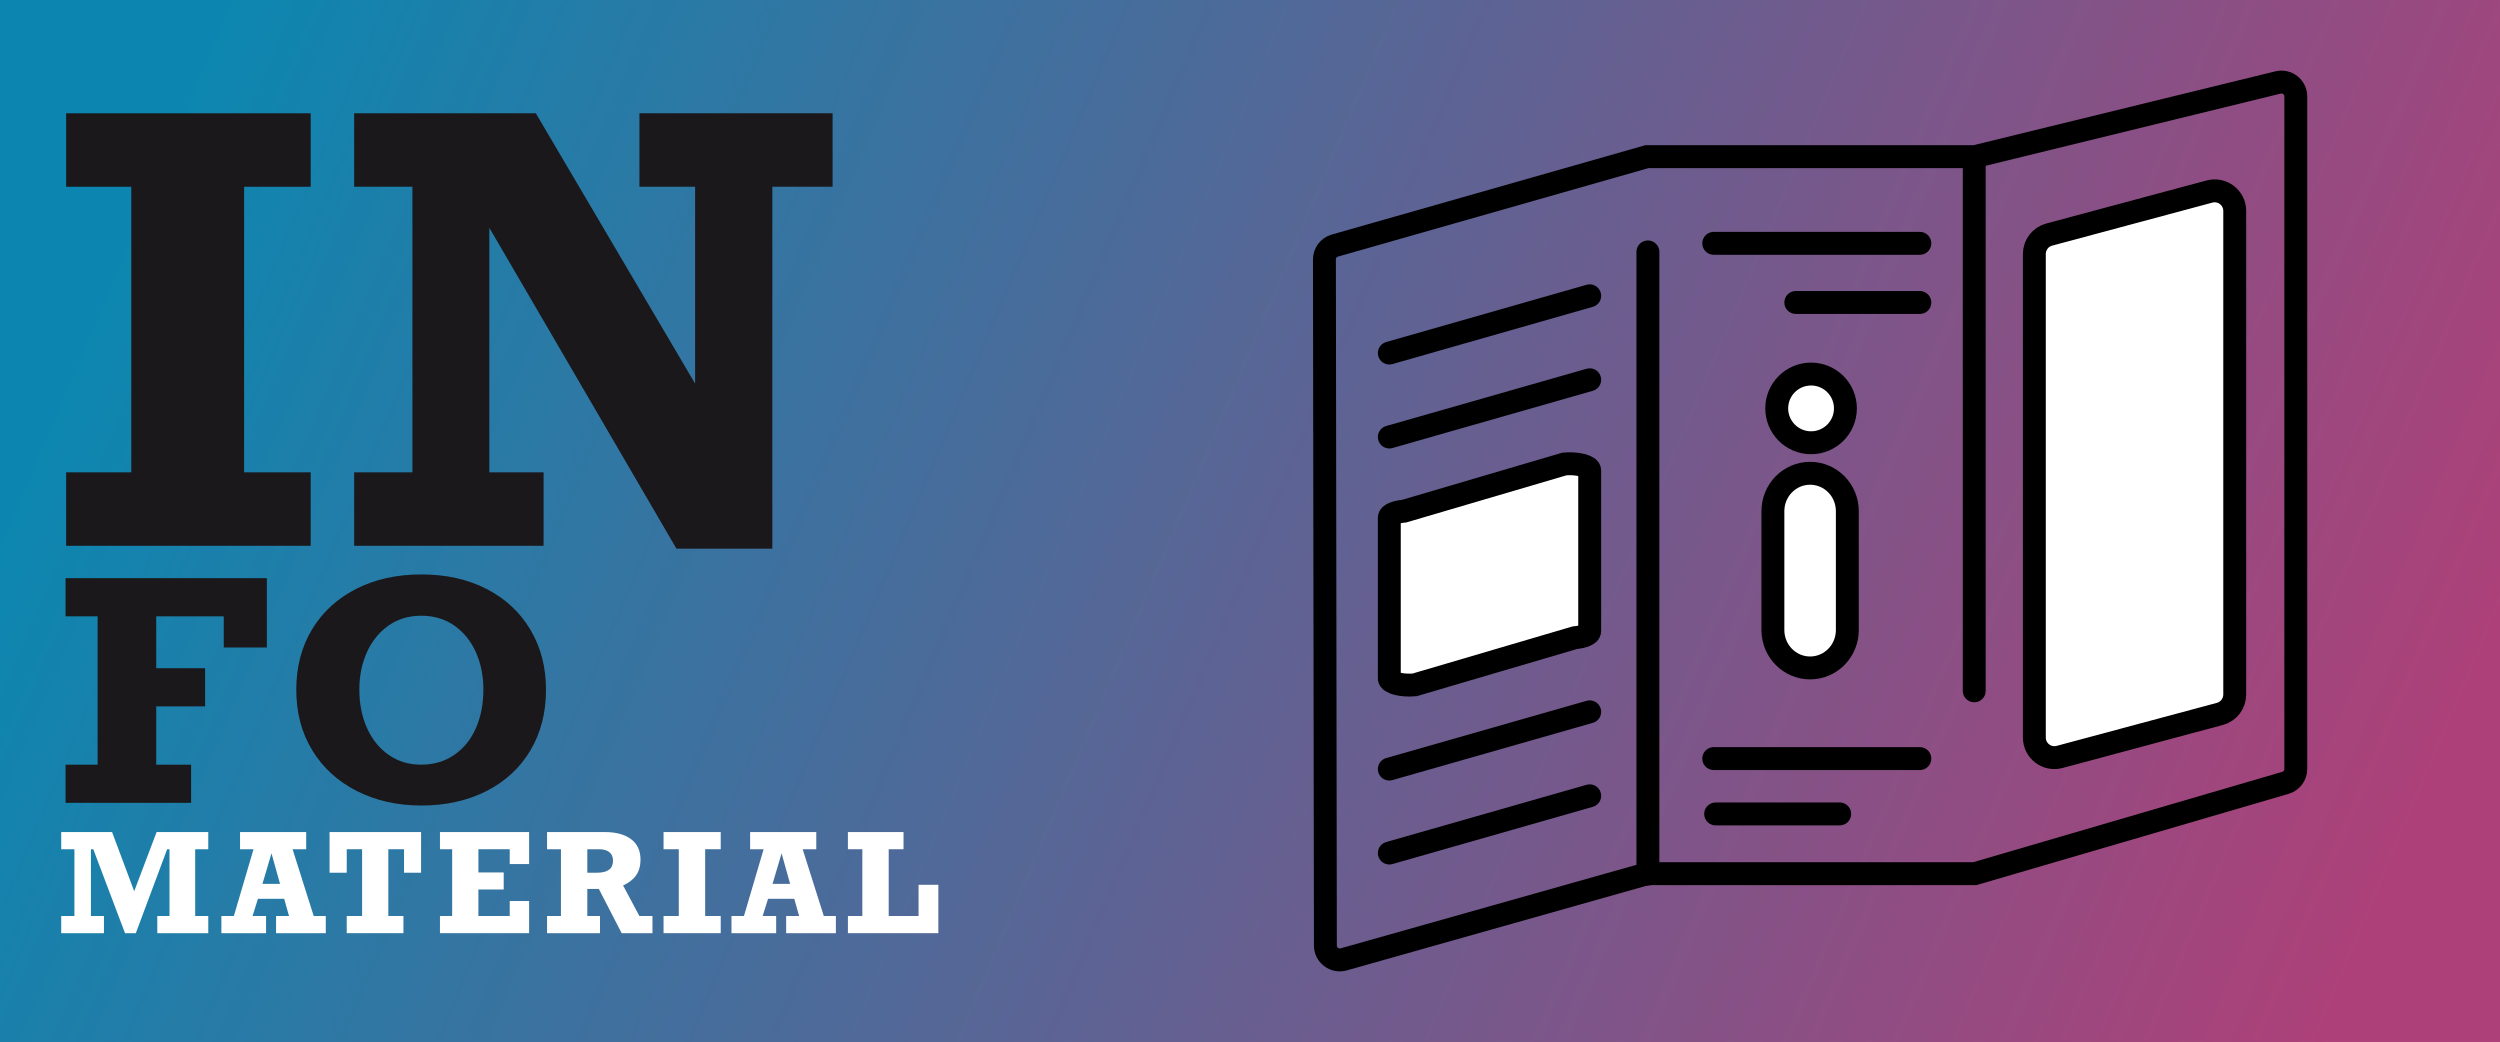
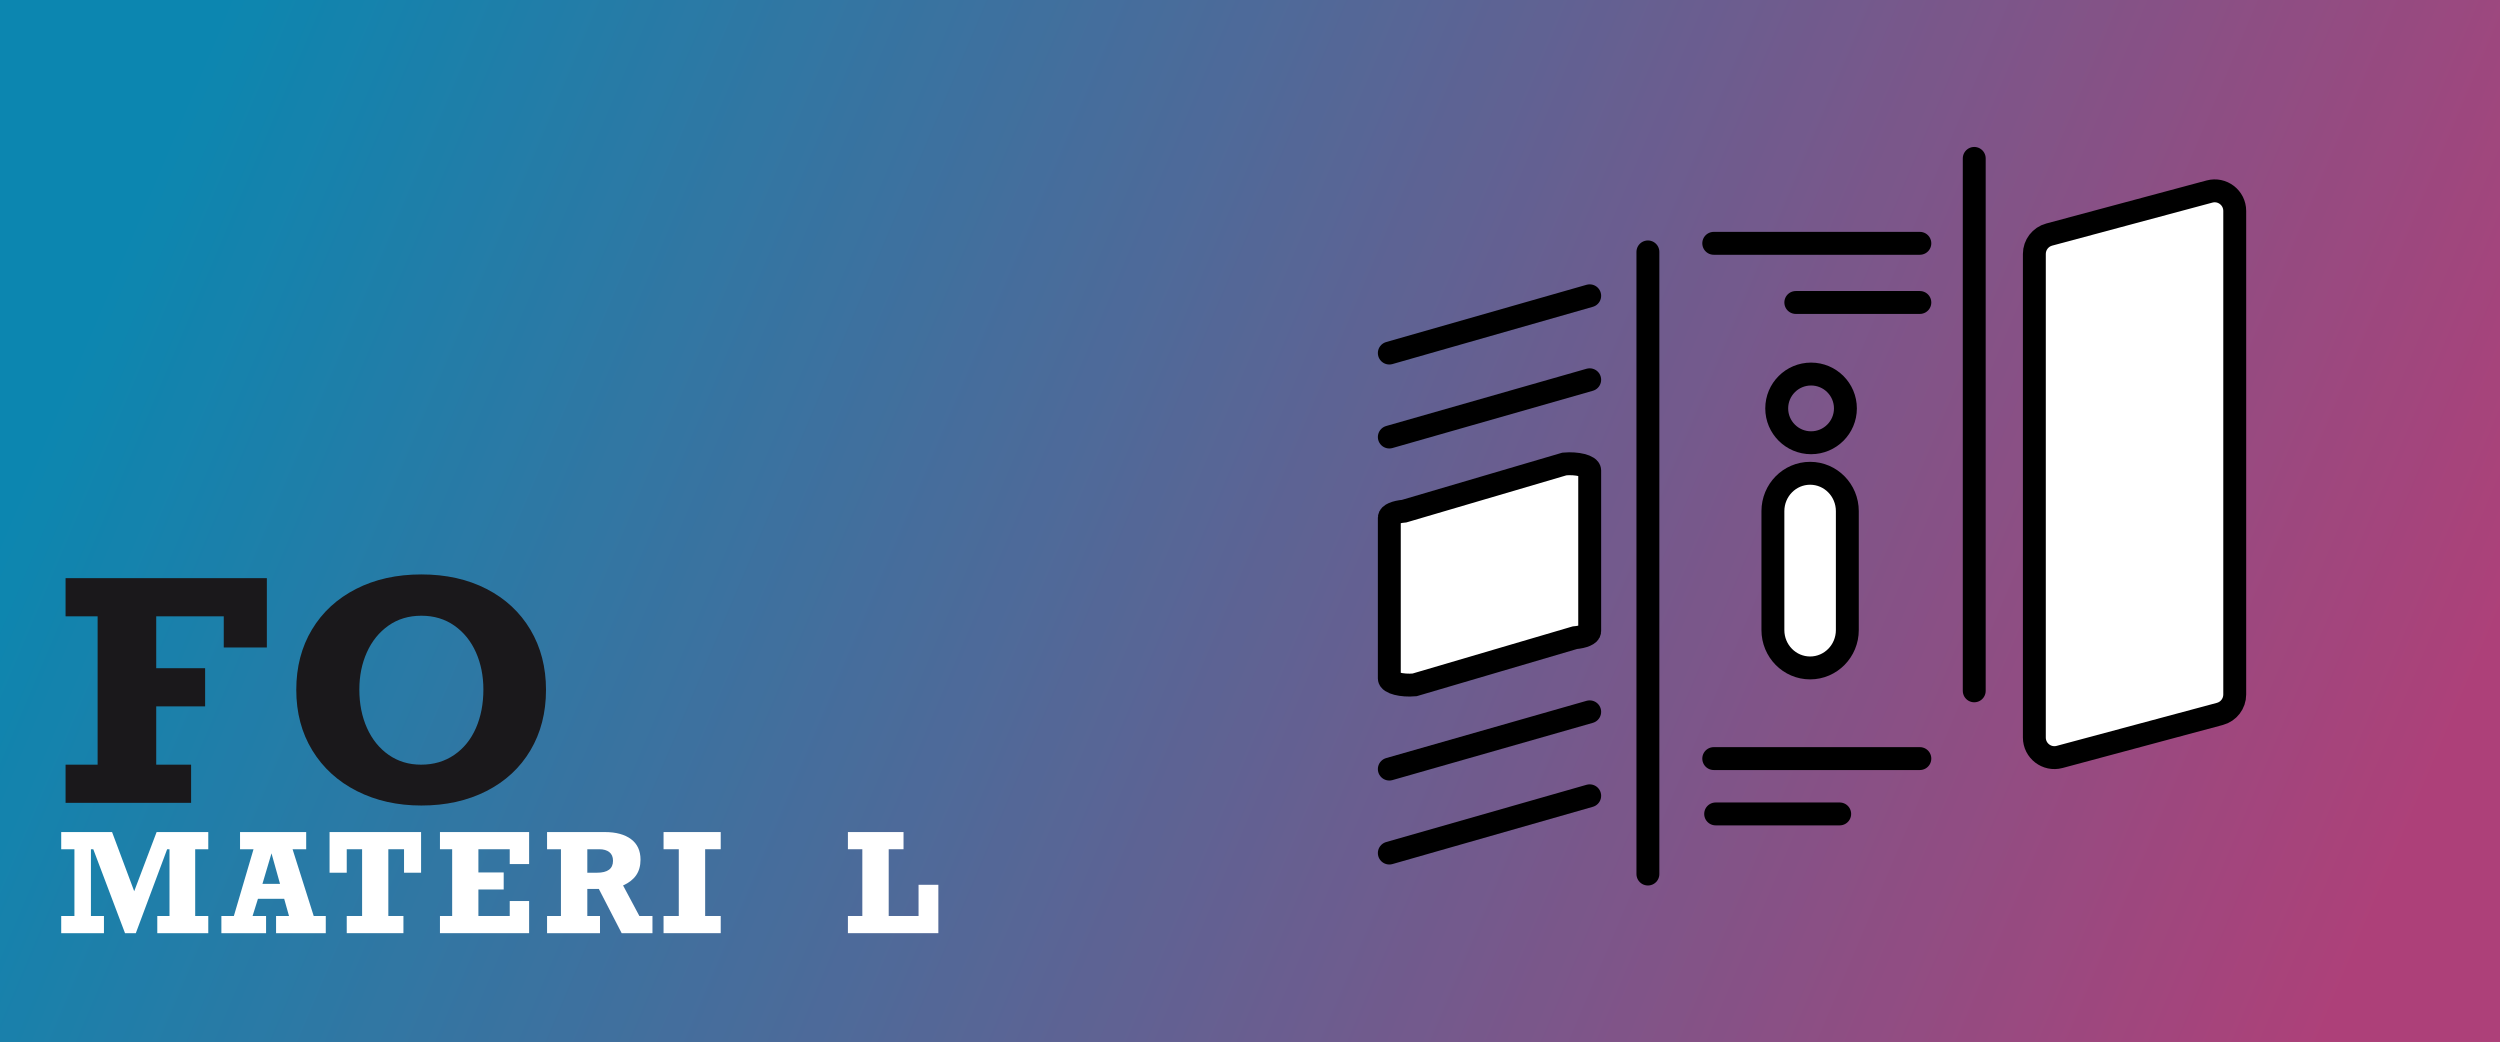
<svg xmlns="http://www.w3.org/2000/svg" width="1310px" height="546px" viewBox="0 0 1310 546" version="1.1">
  <rect x="0" y="0" width="1310" height="546" fill="#333333" stroke="none" />
  <title>header_infomaterial</title>
  <defs>
    <linearGradient x1="2.13%" y1="41.576%" x2="100%" y2="58.686%" id="linearGradient-1">
      <stop stop-color="#00A1D7" offset="0%" />
      <stop stop-color="#D4458F" offset="100%" />
    </linearGradient>
  </defs>
  <g id="header_infomaterial" stroke="none" stroke-width="1" fill="none" fill-rule="evenodd">
    <g id="background/header" transform="translate(-0, 0)" fill="url(#linearGradient-1)" opacity="0.76">
      <rect id="Rectangle-Copy-35" x="0" y="0" width="1310" height="546" />
    </g>
    <g id="in" transform="translate(34.662, 59.361)" fill="#1A181B" fill-rule="nonzero">
-       <polygon id="Path" points="93.242 38.5 93.242 188.139 128.133 188.139 128.133 226.639 0 226.639 0 188.139 34.139 188.139 34.139 38.5 0 38.5 0 0 128.133 0 128.133 38.5" />
-       <polygon id="Path" points="329.58 38.5 300.404 38.5 300.404 0 401.617 0 401.617 38.5 370.035 38.5 370.035 228.143 319.805 228.143 221.75 60.006 221.75 188.139 250.174 188.139 250.174 226.639 150.916 226.639 150.916 188.139 181.445 188.139 181.445 38.5 150.916 38.5 150.916 0 246.113 0 329.58 141.668" />
-     </g>
+       </g>
    <g id="fo-copy" transform="translate(34.359, 301)" fill="#1A181B" fill-rule="nonzero">
      <polygon id="Path" points="82.891 38.281 82.891 21.953 47.5 21.953 47.5 49.141 73.125 49.141 73.125 69.141 47.5 69.141 47.5 99.688 65.781 99.688 65.781 119.688 0 119.688 0 99.688 16.797 99.688 16.797 21.953 0 21.953 0 1.953 105.469 1.953 105.469 38.281" />
      <path d="M120.889,60.469 C120.889,48.542 123.623,38.021 129.092,28.906 C134.561,19.792 142.256,12.695 152.178,7.617 C162.1,2.539 173.519,0 186.436,0 C199.352,0 210.746,2.539 220.615,7.617 C230.485,12.695 238.142,19.818 243.584,28.984 C249.027,38.151 251.748,48.646 251.748,60.469 C251.748,72.448 249.027,83.021 243.584,92.188 C238.142,101.354 230.459,108.464 220.537,113.516 C210.615,118.568 199.248,121.094 186.436,121.094 C173.884,121.094 162.621,118.568 152.647,113.516 C142.673,108.464 134.886,101.354 129.287,92.188 C123.688,83.021 120.889,72.448 120.889,60.469 Z M218.936,60.312 C218.936,53.177 217.634,46.68 215.03,40.82 C212.425,34.961 208.662,30.299 203.74,26.836 C198.819,23.372 193.05,21.641 186.436,21.641 C179.821,21.641 174.066,23.372 169.17,26.836 C164.274,30.299 160.511,34.961 157.881,40.82 C155.251,46.68 153.936,53.177 153.936,60.312 C153.936,67.812 155.277,74.544 157.959,80.508 C160.642,86.471 164.431,91.159 169.326,94.57 C174.222,97.982 179.873,99.688 186.28,99.688 C192.894,99.688 198.688,97.982 203.662,94.57 C208.636,91.159 212.425,86.471 215.03,80.508 C217.634,74.544 218.936,67.812 218.936,60.312 Z" id="Shape" />
    </g>
    <g id="Material" transform="translate(32.074, 436)" fill="#FFFFFF" fill-rule="nonzero">
      <polygon id="Path" points="49.992 0 77.062 0 77.062 9 70.207 9 70.207 43.98 77.062 43.98 77.062 52.98 50.344 52.98 50.344 43.98 56.742 43.98 56.742 9 55.512 9 39.094 52.98 33.434 52.98 16.805 9 15.574 9 15.574 43.98 22.395 43.98 22.395 52.98 0 52.98 0 43.98 6.926 43.98 6.926 9 0 9 0 0 26.648 0 38.25 31.008" />
-       <path d="M121.232,9 L132.306,43.98 L138.634,43.98 L138.634,52.98 L112.584,52.98 L112.584,43.98 L119.369,43.98 L116.838,34.98 L103.091,34.98 L100.279,43.98 L107.345,43.98 L107.345,52.98 L83.931,52.98 L83.931,43.98 L90.47,43.98 L100.771,9 L93.705,9 L93.705,0 L128.369,0 L128.369,9 L121.232,9 Z M110.193,11.145 L105.447,27.141 L114.658,27.141 L110.193,11.145 Z" id="Shape" />
+       <path d="M121.232,9 L132.306,43.98 L138.634,43.98 L138.634,52.98 L112.584,52.98 L112.584,43.98 L119.369,43.98 L116.838,34.98 L103.091,34.98 L100.279,43.98 L107.345,43.98 L107.345,52.98 L83.931,52.98 L83.931,43.98 L90.47,43.98 L100.771,9 L93.705,9 L93.705,0 L128.369,0 L128.369,9 L121.232,9 Z M110.193,11.145 L105.447,27.141 L114.658,27.141 L110.193,11.145 " id="Shape" />
      <polygon id="Path" points="179.64 21.305 179.64 9 171.413 9 171.413 43.98 179.323 43.98 179.323 52.98 149.616 52.98 149.616 43.98 157.667 43.98 157.667 9 149.616 9 149.616 21.305 140.616 21.305 140.616 0 188.57 0 188.57 21.305" />
      <polygon id="Path" points="235.024 16.77 235.024 9 218.606 9 218.606 21.164 231.86 21.164 231.86 30.094 218.606 30.094 218.606 43.98 235.024 43.98 235.024 36.141 245.184 36.141 245.184 52.98 198.462 52.98 198.462 43.98 204.86 43.98 204.86 9 198.462 9 198.462 0 245.184 0 245.184 16.77" />
      <path d="M303.557,14.449 C303.557,17.684 302.801,20.402 301.29,22.605 C299.778,24.809 297.487,26.602 294.416,27.984 L302.959,43.98 L309.815,43.98 L309.815,52.98 L293.678,52.98 L281.725,29.812 L275.678,29.812 L275.678,43.98 L282.323,43.98 L282.323,52.98 L254.584,52.98 L254.584,43.98 L261.862,43.98 L261.862,9 L254.584,9 L254.584,0 L284.819,0 C290.678,0 295.266,1.236 298.583,3.709 C301.899,6.182 303.557,9.762 303.557,14.449 Z M289.143,15.047 C289.143,13.031 288.499,11.52 287.209,10.512 C285.92,9.504 284.163,9 281.936,9 L275.678,9 L275.678,21.305 L280.741,21.305 C286.342,21.305 289.143,19.219 289.143,15.047 Z" id="Shape" />
      <polygon id="Path" points="337.426 9 337.426 43.98 345.582 43.98 345.582 52.98 315.629 52.98 315.629 43.98 323.609 43.98 323.609 9 315.629 9 315.629 0 345.582 0 345.582 9" />
-       <path d="M388.521,9 L399.595,43.98 L405.924,43.98 L405.924,52.98 L379.873,52.98 L379.873,43.98 L386.658,43.98 L384.127,34.98 L370.381,34.98 L367.568,43.98 L374.635,43.98 L374.635,52.98 L351.22,52.98 L351.22,43.98 L357.76,43.98 L368.06,9 L360.994,9 L360.994,0 L395.658,0 L395.658,9 L388.521,9 Z M377.482,11.145 L372.736,27.141 L381.947,27.141 L377.482,11.145 Z" id="Shape" />
      <polygon id="Path" points="433.605 9 433.605 43.98 449.249 43.98 449.249 27.633 459.62 27.633 459.62 52.98 412.23 52.98 412.23 43.98 419.788 43.98 419.788 9 412.23 9 412.23 0 441.374 0 441.374 9" />
    </g>
    <g id="Group" transform="translate(694, 43)">
      <path d="M499.658,0.22 L340.728,39.098 L168.963,39.098 L5.477,85.675 C2.231,86.6 0,89.565 0,92.938 L0.502,452.465 C0.509,457.462 5.289,461.07 10.101,459.711 L169.138,414.801 L340.771,414.801 L503.573,367.201 C506.79,366.261 509,363.312 509,359.963 L509,7.545 C509,2.654 504.413,-0.943 499.658,0.22" id="Fill-1" />
-       <path d="M499.658,0.22 L340.728,39.098 L168.963,39.098 L5.477,85.675 C2.231,86.6 0,89.565 0,92.938 L0.502,452.465 C0.509,457.462 5.289,461.07 10.101,459.711 L169.138,414.801 L340.771,414.801 L503.573,367.201 C506.79,366.261 509,363.312 509,359.963 L509,7.545 C509,2.654 504.413,-0.943 499.658,0.22 Z" id="Stroke-3" stroke="#000000" stroke-width="12" />
      <line x1="169.5" y1="415" x2="169.5" y2="89" id="Stroke-5" stroke="#000000" stroke-width="12" stroke-linecap="round" />
      <line x1="340.5" y1="40" x2="340.5" y2="319" id="Stroke-7" stroke="#000000" stroke-width="12" stroke-linecap="round" />
      <path d="M469.216,331.088 L385.227,353.635 C378.554,355.427 372,350.394 372,343.479 L372,90.069 C372,85.31 375.193,81.145 379.784,79.912 L463.773,57.365 C470.446,55.573 477,60.606 477,67.522 L477,320.931 C477,325.69 473.807,329.856 469.216,331.088" id="Fill-9" fill="#FFFFFF" />
      <path d="M469.216,331.088 L385.227,353.635 C378.554,355.427 372,350.394 372,343.479 L372,90.069 C372,85.31 375.193,81.145 379.784,79.912 L463.773,57.365 C470.446,55.573 477,60.606 477,67.522 L477,320.931 C477,325.69 473.807,329.856 469.216,331.088 Z" id="Stroke-11" stroke="#000000" stroke-width="12" stroke-linecap="round" />
      <path d="M131.216,291.159 L47.227,315.879 C40.554,316.475 34,314.8 34,312.501 L34,228.219 C34,226.637 37.193,225.251 41.784,224.841 L125.773,200.121 C132.446,199.526 139,201.199 139,203.499 L139,287.781 C139,289.363 135.807,290.749 131.216,291.159" id="Fill-13" fill="#FFFFFF" />
      <path d="M131.216,291.159 L47.227,315.879 C40.554,316.475 34,314.8 34,312.501 L34,228.219 C34,226.637 37.193,225.251 41.784,224.841 L125.773,200.121 C132.446,199.526 139,201.199 139,203.499 L139,287.781 C139,289.363 135.807,290.749 131.216,291.159 Z" id="Stroke-15" stroke="#000000" stroke-width="12" stroke-linecap="round" />
      <line x1="34" y1="186" x2="139" y2="156" id="Stroke-17" stroke="#000000" stroke-width="12" stroke-linecap="round" />
      <line x1="34" y1="142" x2="139" y2="112" id="Stroke-19" stroke="#000000" stroke-width="12" stroke-linecap="round" />
      <line x1="34" y1="404" x2="139" y2="374" id="Stroke-21" stroke="#000000" stroke-width="12" stroke-linecap="round" />
      <line x1="34" y1="360" x2="139" y2="330" id="Stroke-23" stroke="#000000" stroke-width="12" stroke-linecap="round" />
      <line x1="312" y1="84.5" x2="204" y2="84.5" id="Stroke-25" stroke="#000000" stroke-width="12" stroke-linecap="round" />
      <line x1="312" y1="115.5" x2="247" y2="115.5" id="Stroke-27" stroke="#000000" stroke-width="12" stroke-linecap="round" />
      <line x1="204" y1="354.5" x2="312" y2="354.5" id="Stroke-29" stroke="#000000" stroke-width="12" stroke-linecap="round" />
      <line x1="205" y1="383.5" x2="270" y2="383.5" id="Stroke-31" stroke="#000000" stroke-width="12" stroke-linecap="round" />
-       <path d="M237,171 C237,161.059 245.059,153 255,153 C264.941,153 273,161.059 273,171 C273,180.941 264.941,189 255,189 C245.059,189 237,180.941 237,171" id="Fill-33" fill="#FFFFFF" />
      <path d="M237,171 C237,161.059 245.059,153 255,153 C264.941,153 273,161.059 273,171 C273,180.941 264.941,189 255,189 C245.059,189 237,180.941 237,171 Z" id="Stroke-35" stroke="#000000" stroke-width="12" stroke-linecap="round" />
      <path d="M254.5,307 L254.5,307 C243.731,307 235,298.119 235,287.164 L235,224.836 C235,213.881 243.731,205 254.5,205 L254.5,205 C265.269,205 274,213.881 274,224.836 L274,287.164 C274,298.119 265.269,307 254.5,307" id="Fill-37" fill="#FFFFFF" />
      <path d="M254.5,307 L254.5,307 C243.731,307 235,298.119 235,287.164 L235,224.836 C235,213.881 243.731,205 254.5,205 L254.5,205 C265.269,205 274,213.881 274,224.836 L274,287.164 C274,298.119 265.269,307 254.5,307 Z" id="Stroke-39" stroke="#000000" stroke-width="12" stroke-linecap="round" />
    </g>
  </g>
</svg>